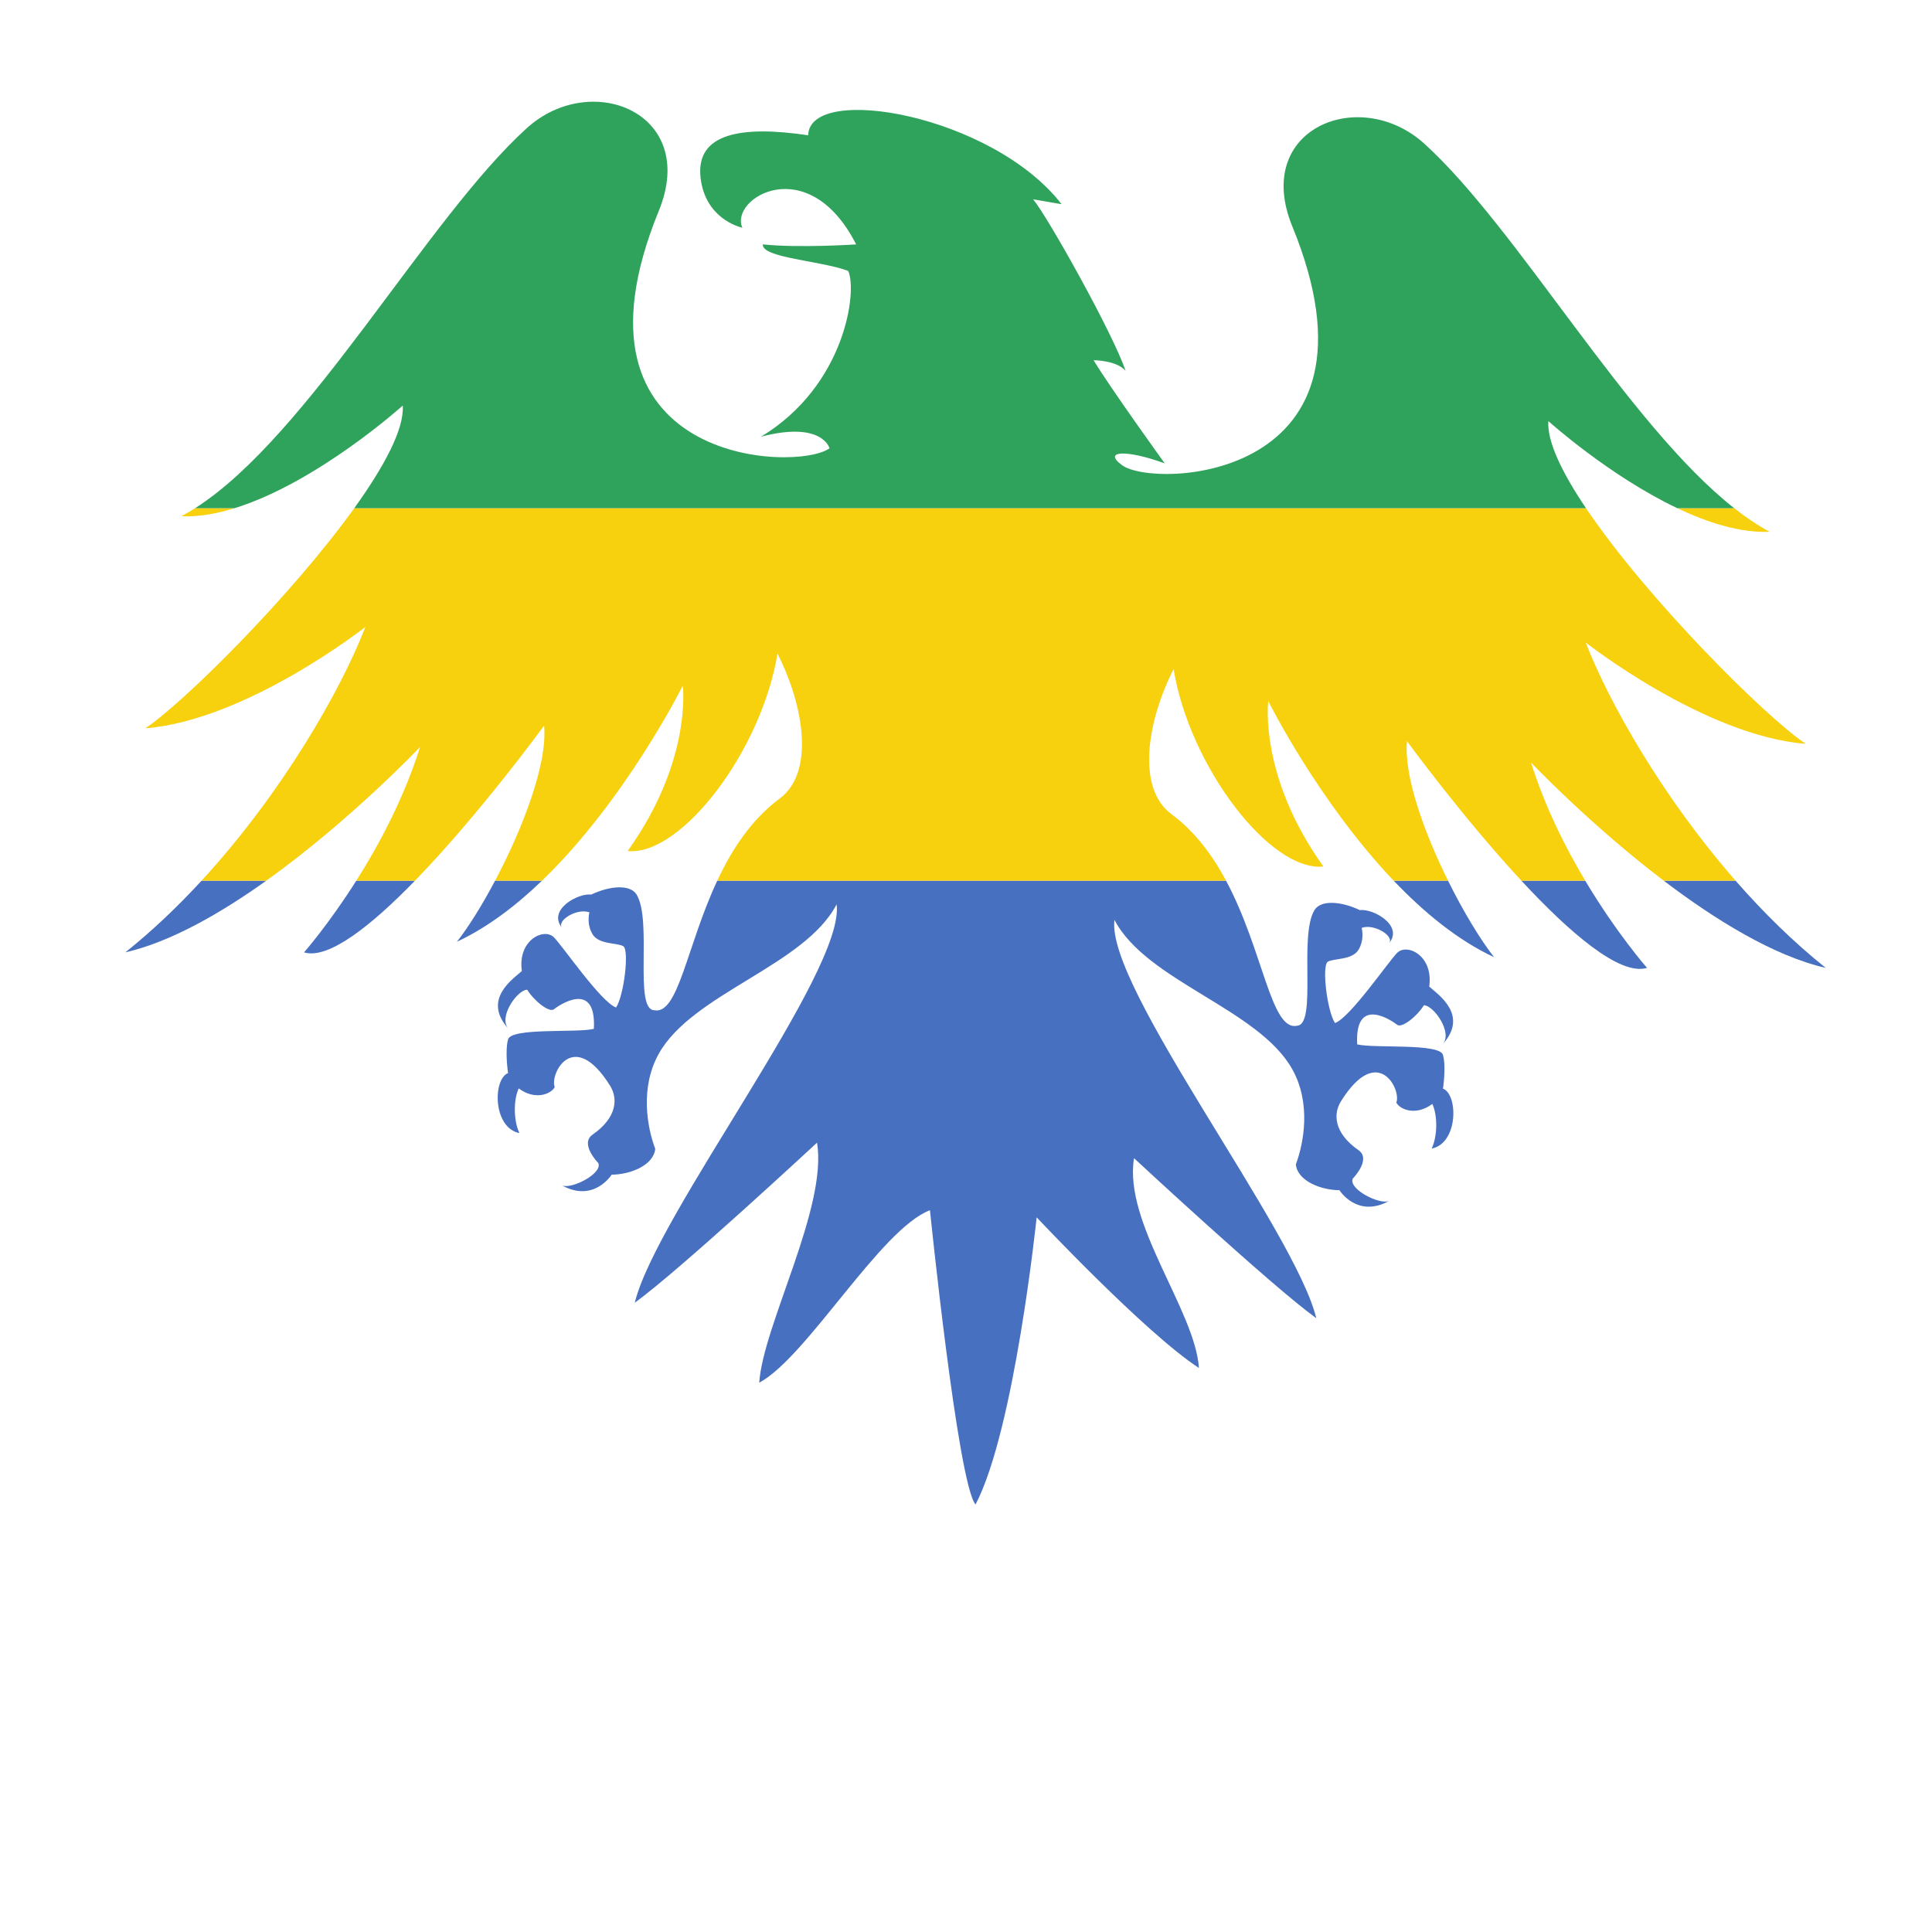
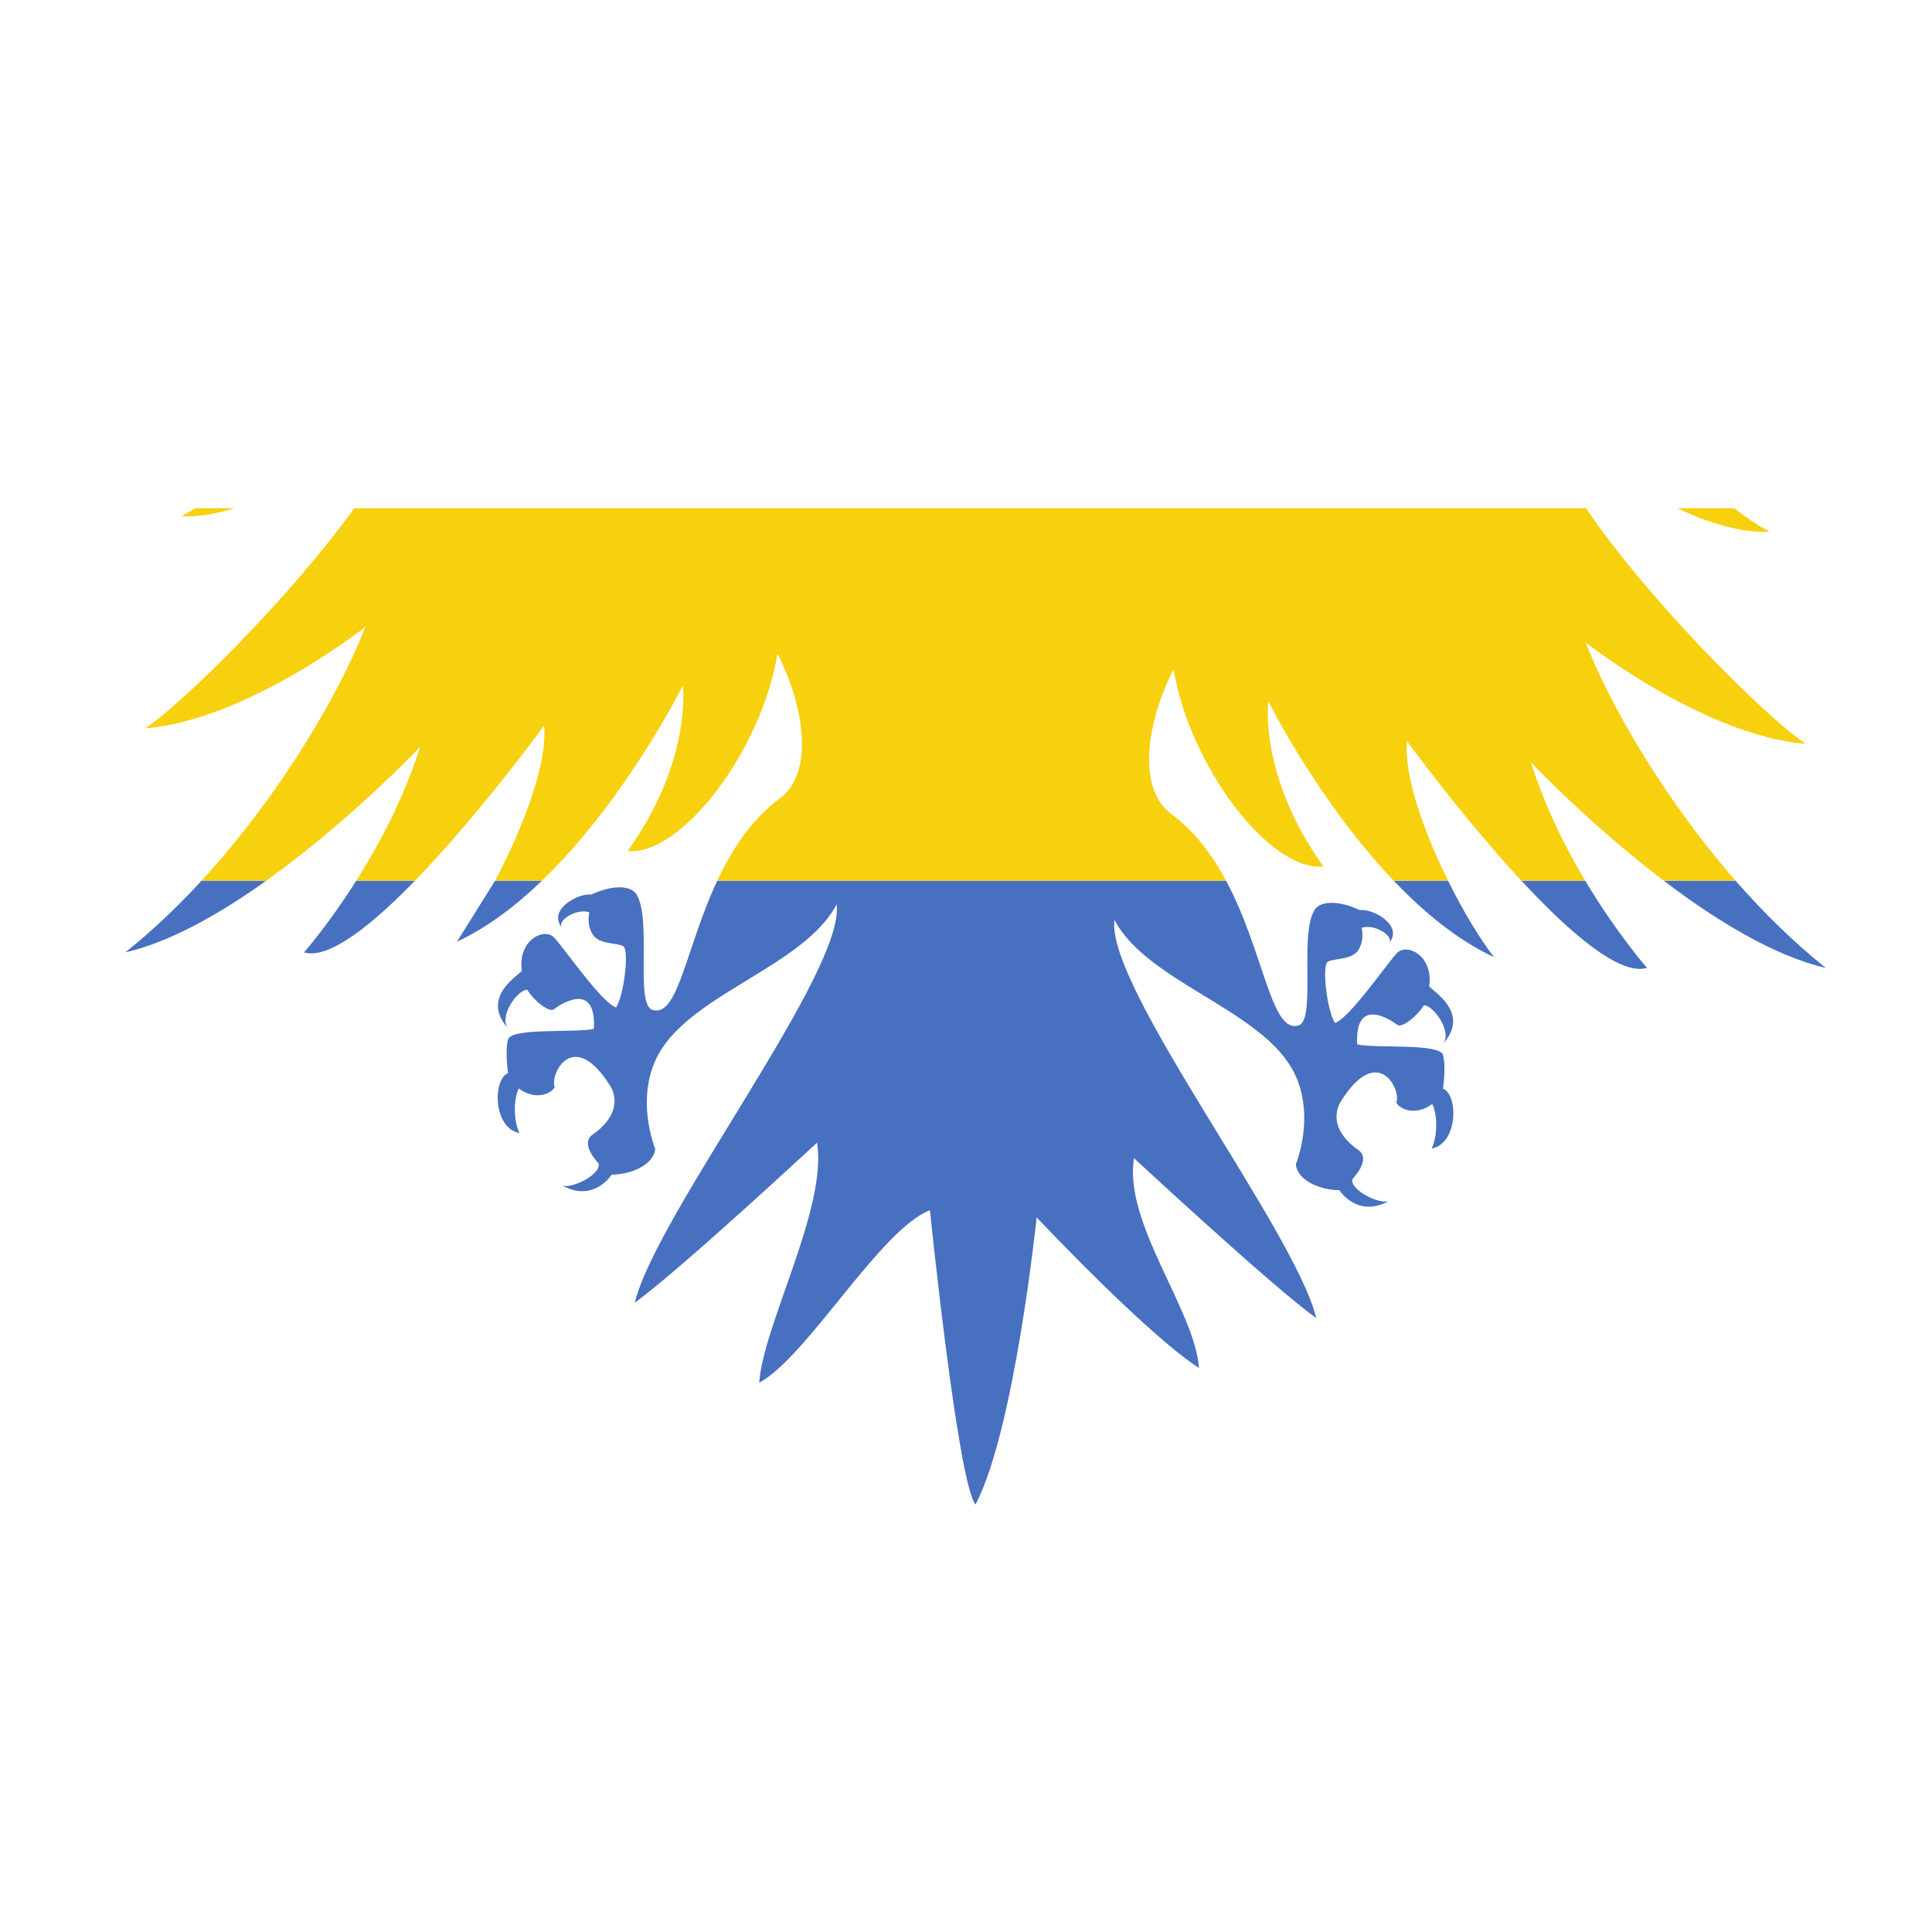
<svg xmlns="http://www.w3.org/2000/svg" version="1.1" viewBox="0 0 800 800" xml:space="preserve">
  <defs>
    <clipPath id="a">
      <path d="m0 600h600v-600h-600z" />
    </clipPath>
  </defs>
  <g transform="matrix(1.333 0 0 -1.333 0 800)">
    <g clip-path="url(#a)">
-       <path d="m141.95 307.62c9.424 4.393 18.318 11.172 26.408 18.956h-14.559c-4.06-7.663-8.297-14.425-11.849-18.956" fill="#4870c0" />
+       <path d="m141.95 307.62c9.424 4.393 18.318 11.172 26.408 18.956h-14.559" fill="#4870c0" />
      <path d="m203.19 286.34c-6.353 0.283-0.487 27.908-5.455 35.947-1.988 3.211-8.286 2.732-14.084-0.03-4.143 0.556-13.712-4.821-9.015-10.343-1.932 2.212 4.629 6.271 8.461 4.817 0 0-1.002-3.417 0.935-6.732 1.934-3.313 7.627-2.653 9.564-3.761 1.926-1.106 0.274-15.19-2.213-19.057-4.691 1.659-16.566 19.057-19.334 21.822-3.032 3.03-11.322-0.83-9.942-10.498-2.762-2.484-12.427-8.838-4.142-17.955-3.312 3.592 2.762 12.154 5.799 12.154 2.214-3.587 6.901-7.178 8.285-6.077 1.384 1.105 13.258 9.391 12.427-6.077-5.312-1.311-25.615 0.452-26.65-3.277-1.036-3.729 0-10.462 0-10.462-4.763-1.864-4.763-16.983 3.522-18.641-1.861 3.936-1.861 10.354-0.209 13.881 4.974-3.732 9.946-1.869 11.187 0.408-1.657 3.937 5.74 18.74 17.194 0.416 2.415-3.866 2.281-9.804-5.454-15.191-4.085-2.843 1.795-8.836 1.795-8.836 1.38-3.314-8.558-8.279-11.322-6.905 9.937-5.525 15.464 3.316 15.464 3.316 5.527 0 12.981 2.755 13.536 8.007-2.487 6.632-4.806 18.988 1.102 29.553 10.494 18.78 45.296 27.343 55.237 46.399 2.763-20.713-56.068-96.387-62.692-123.73 13.807 9.942 56.616 49.716 56.616 49.716 3.317-20.161-16.767-56.699-17.953-74.568 14.812 7.948 37.702 47.777 53.032 53.576 0 0 8.634-84.788 14.155-91.419 12.15 23.2 18.984 89.211 18.984 89.211s33.698-35.906 50.415-46.801c-1.196 17.864-23.483 45.013-20.167 65.176 0 0 42.811-39.773 56.62-49.712-6.629 27.341-65.457 103.02-62.694 123.73 9.944-19.058 44.742-27.621 55.239-46.401 5.902-10.569 3.587-22.925 1.101-29.556 0.553-5.252 8.01-8.004 13.537-8.004 0 0 5.522-8.838 15.461-3.315-2.76-1.381-12.705 3.591-11.324 6.901 0 0 5.881 5.998 1.801 8.839-7.739 5.39-7.877 11.323-5.457 15.192 11.455 18.321 18.847 3.523 17.189-0.411 1.242-2.281 6.221-4.146 11.188-0.416 1.656-3.524 1.656-9.942-0.207-13.876 8.283 1.654 8.283 16.777 3.519 18.641 0 0 1.037 6.731 0 10.459-1.031 3.73-21.332 1.969-26.648 3.276-0.828 15.466 11.047 7.183 12.431 6.079 1.379-1.099 6.071 2.485 8.282 6.076 3.039 0 9.115-8.565 5.8-12.155 8.287 9.114-1.382 15.47-4.142 17.957 1.381 9.663-6.914 13.528-9.94 10.493-2.767-2.767-14.642-20.163-19.334-21.821-2.492 3.87-4.144 17.95-2.209 19.054 1.928 1.11 7.629 0.454 9.559 3.77 1.937 3.313 0.932 6.732 0.932 6.732 3.832 1.449 10.398-2.61 8.468-4.82 4.694 5.525-4.877 10.899-9.019 10.341-5.799 2.764-12.096 3.243-14.088 0.027-4.969-8.034 0.898-35.661-5.453-35.94-8.117-1.721-10.457 23.45-22.024 45.057h-158.05c-9.529-20.347-12.092-41.829-19.614-40.236" fill="#4870c0" />
      <path d="m567.14 299.49c-10.079 8.041-19.471 17.325-28.012 27.09h-22.315c15.887-12.077 34.106-23.375 50.327-27.09" fill="#4870c0" />
      <path d="m94.445 304.31c7.62-2.32 21.068 8.479 34.465 22.271h-18.225c-8.666-13.68-16.24-22.271-16.24-22.271" fill="#4870c0" />
      <path d="m464.13 302.8c-4.279 5.46-9.557 14.16-14.32 23.779h-16.883c9.318-9.777 19.879-18.5 31.203-23.779" fill="#4870c0" />
      <path d="m38.931 304.31c14.035 3.215 29.566 12.11 43.79 22.271h-20.102c-7.356-7.991-15.282-15.564-23.688-22.271" fill="#4870c0" />
      <path d="m511.63 299.49s-9.379 10.635-19.205 27.09h-19.834c14.826-15.98 30.549-29.676 39.039-27.09" fill="#4870c0" />
      <path d="m549.74 434.96c-3.658 1.94-7.342 4.421-11.035 7.327h-17.674c9.563-4.547 19.629-7.713 28.709-7.327" fill="#f7d00e" />
      <path d="m56.331 439.78c5.276-0.223 10.885 0.763 16.535 2.51h-12.254c-1.429-0.911-2.857-1.755-4.281-2.51" fill="#f7d00e" />
      <path d="m45.144 373.91c31.484 2.486 68.359 31.488 68.359 31.488-7.68-19.832-25.977-51.754-50.884-78.816h20.102c26.08 18.631 47.766 41.526 47.766 41.526-5.012-15.963-12.767-30.42-19.802-41.526h18.225c20.111 20.704 40.107 48.158 40.107 48.158 1.123-11.802-6.653-31.992-15.217-48.158h14.559c26.051 25.07 43.74 60.586 43.74 60.586s3.039-23.2-17.124-51.372c16.574-1.655 41.567 31.072 46.541 61.314 8.424-16.57 11.438-37.063 0.692-45.02-8.856-6.553-14.903-15.904-19.401-25.508h158.05c-4.203 7.856-9.625 15.239-16.99 20.688-10.75 7.955-7.73 28.448 0.694 45.02 4.972-30.243 29.966-62.973 46.535-61.317-20.162 28.176-17.123 51.376-17.123 51.376s15.546-31.209 38.949-55.767h16.883c-7.524 15.194-13.762 32.681-12.744 43.337 0 0 17.072-23.441 35.531-43.337h19.834c-6.174 10.336-12.524 22.962-16.838 36.709 0 0 18.158-19.176 41.226-36.709h22.315c-22.695 25.955-39.332 55.334-46.561 73.995 0 0 36.875-28.999 68.364-31.487-12.514 8.341-49.241 44.965-68.264 73.201h-382.62c-19.708-27.431-53.089-60.505-64.903-68.381" fill="#f7d00e" />
-       <path d="m401.44 529.83c32.294-78.96-42.954-81.623-52.899-74.17-6.07 4.42 1.108 4.974 13.264 0.552 0 0-17.129 23.753-22.098 32.041 0 0 7.182 0 9.942-3.315-3.87 11.6-24.307 48.058-28.723 53.302l8.834-1.518c-21.539 27.8-78.298 37.699-78.714 21.406-20.435 3.037-35.074 0.825-33.417-13.258 1.458-12.394 11.674-15.164 12.977-15.462-4.13 9.116 20.432 24.095 35.342-5.176 0 0-17.388-1.181-28.986 0-0.416-4.203 18.089-5.048 26.513-8.233 2.901-6.203-0.827-35.619-27.062-51.499 19.054 4.973 21.262-3.589 21.262-3.589-9.946-7.461-85.33-5.22-53.027 73.74 12.428 30.383-20.953 43.865-41.016 25.686-30.937-28.026-67.83-95.651-103.02-118.05h12.254c25.696 7.946 52.238 31.875 52.238 31.875 0.532-7.184-5.735-18.898-15.057-31.875h382.62c-7.43 11.026-12.158 20.774-11.691 27.057 0 0 18.791-16.947 40.054-27.057h17.674c-33.111 26.046-67.295 86.984-96.258 113.23-20.066 18.178-53.447 4.692-41.013-25.686" fill="#2fa35c" />
    </g>
  </g>
</svg>